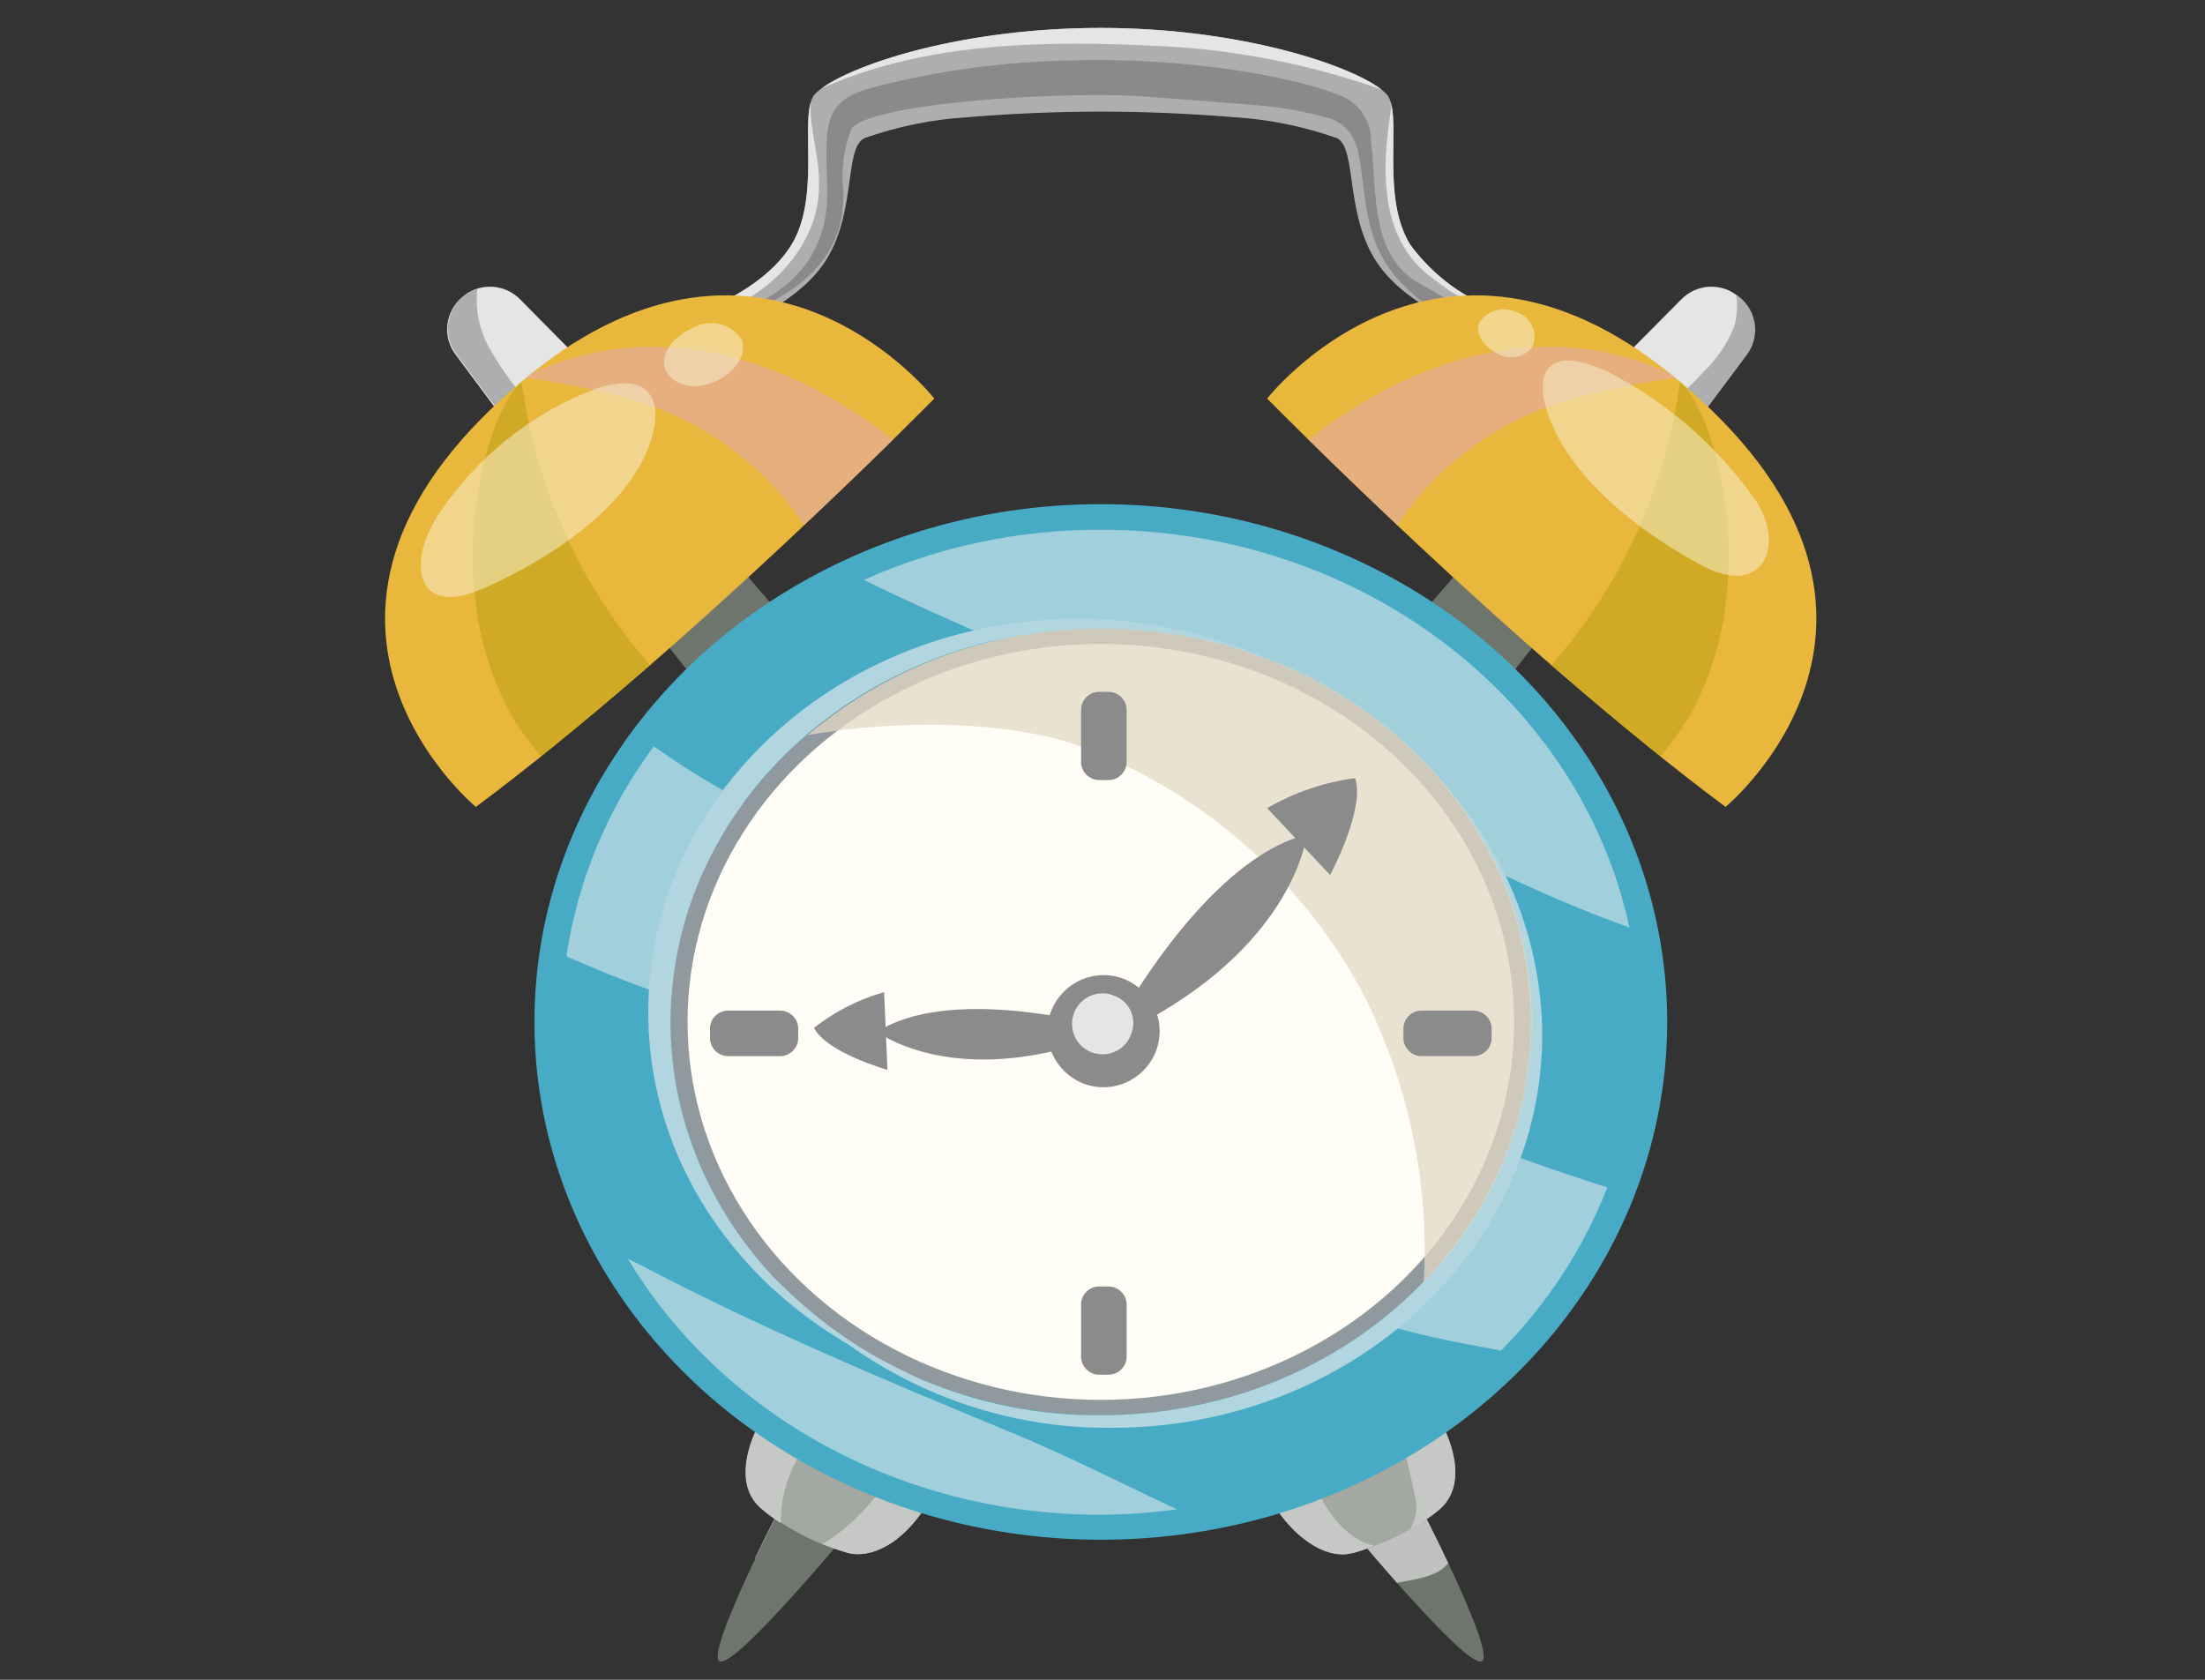
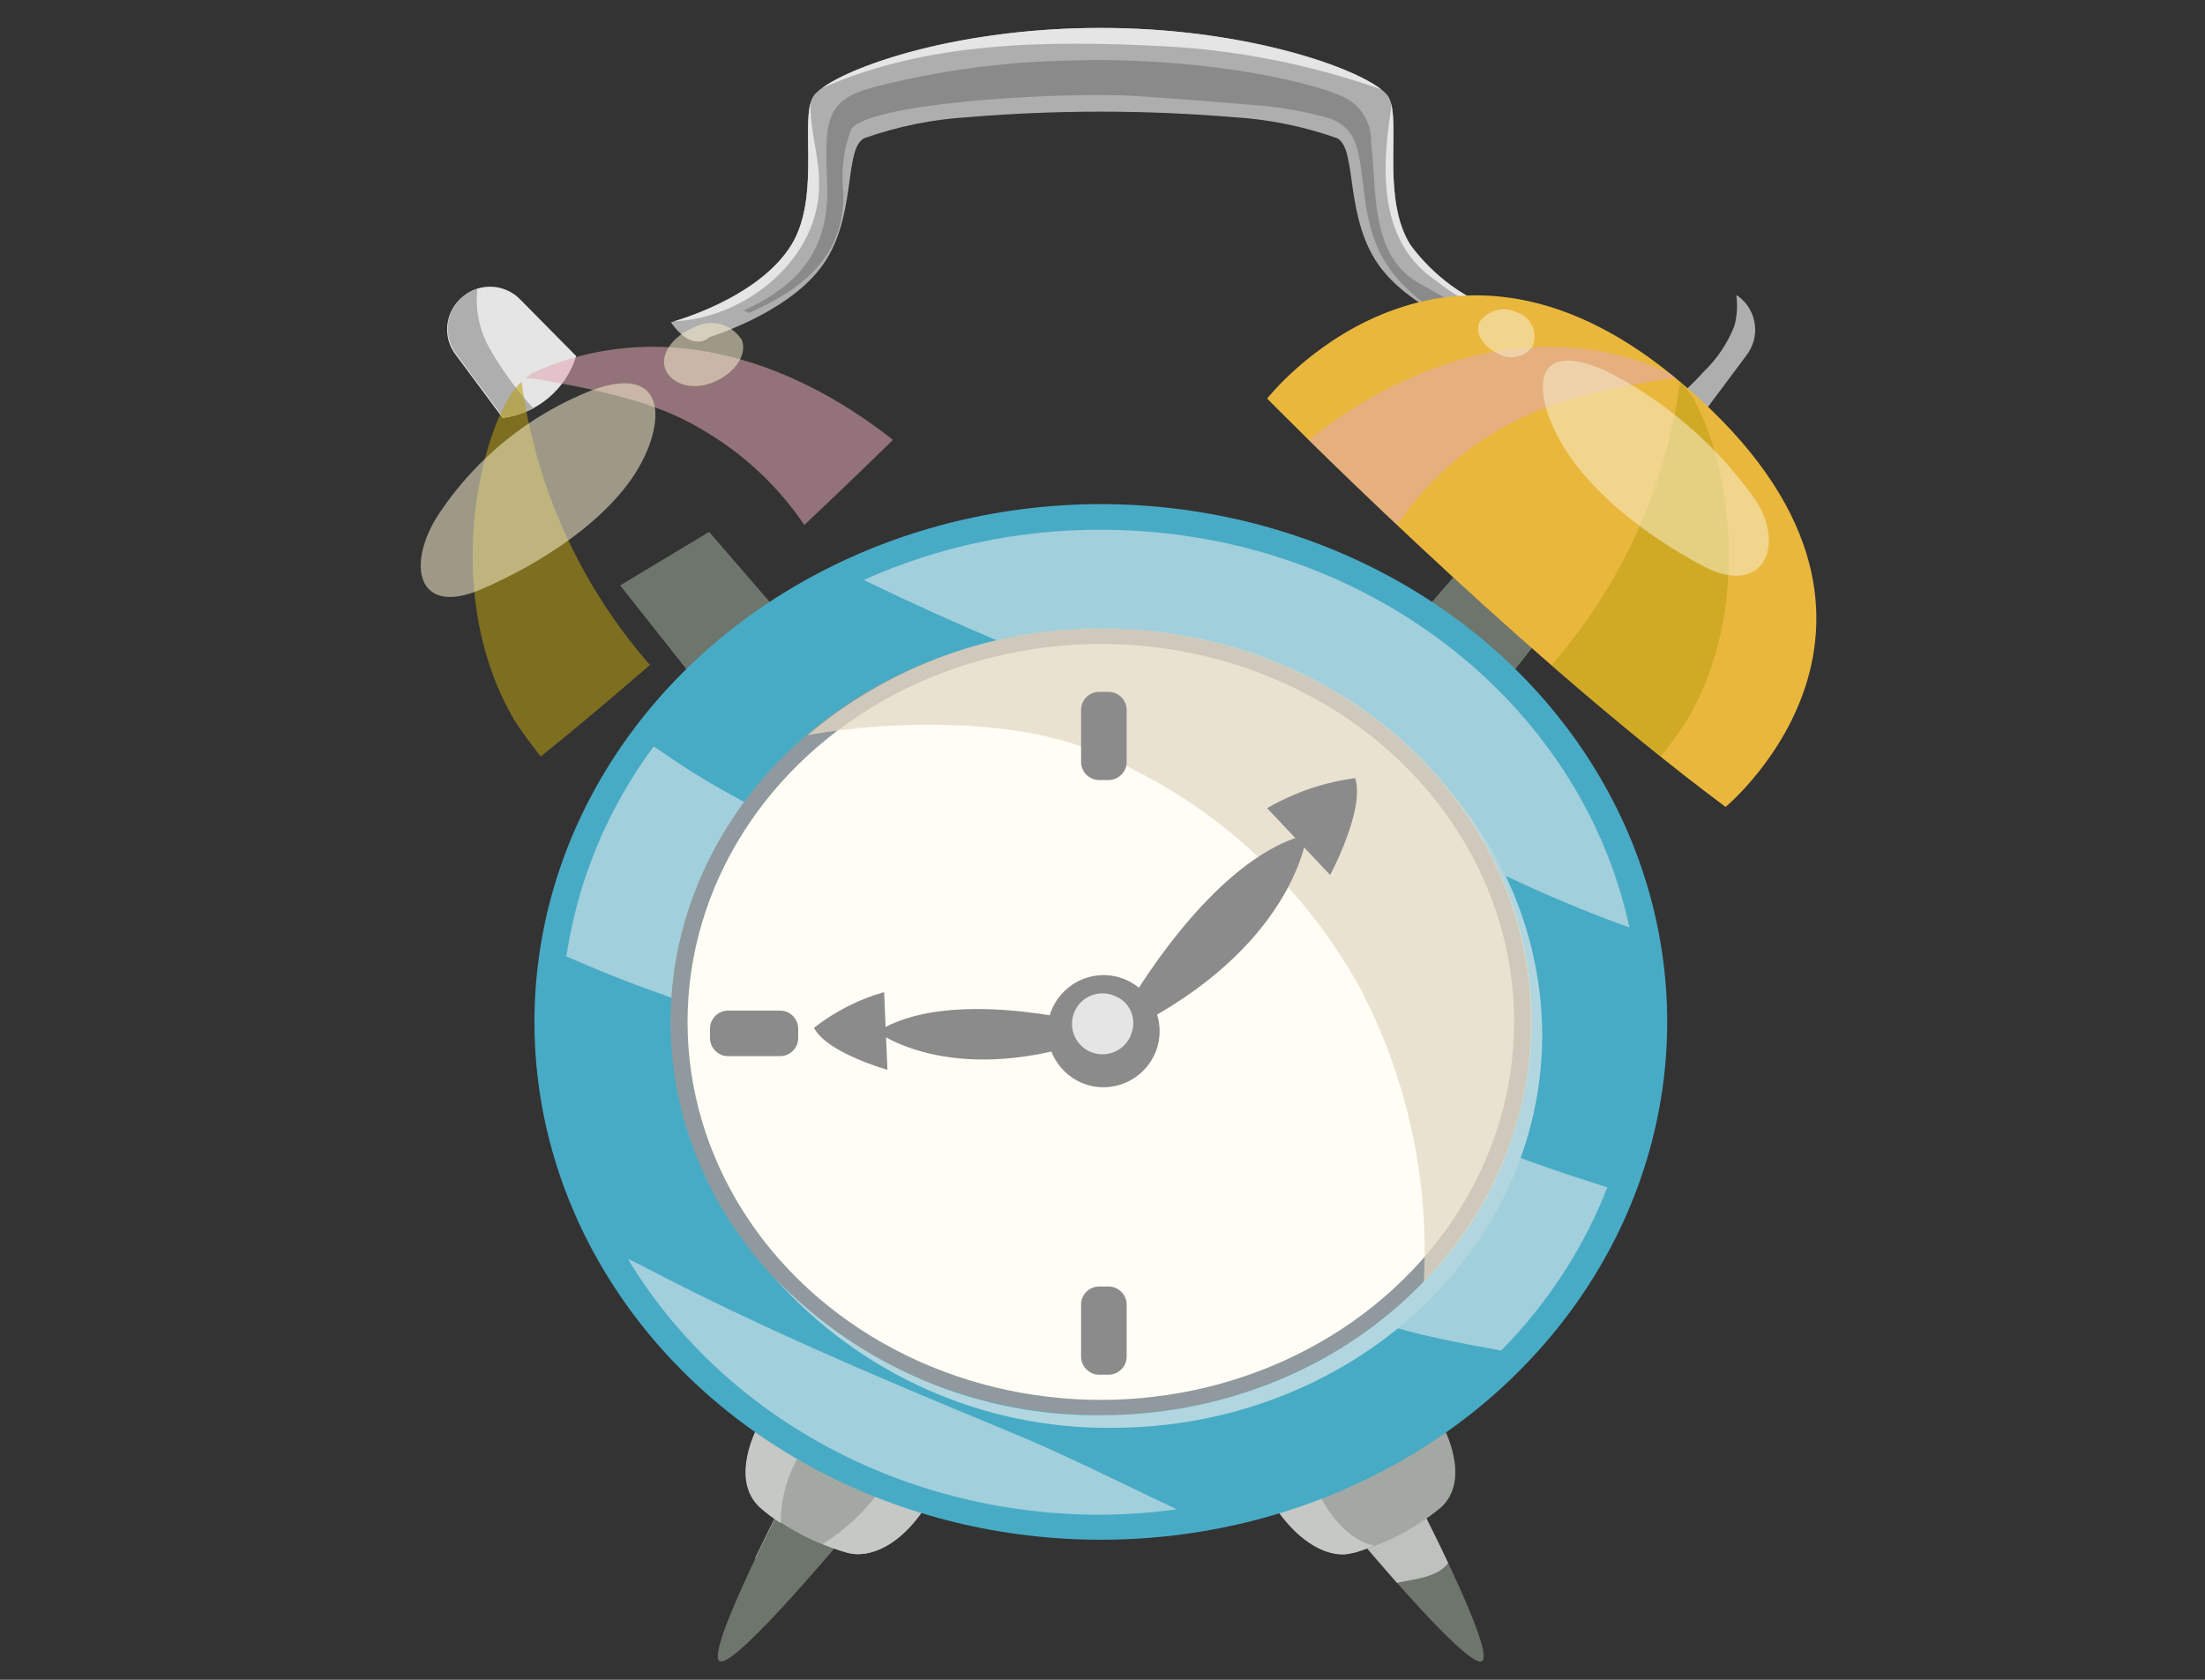
<svg xmlns="http://www.w3.org/2000/svg" version="1.1" id="Calque_1" x="0px" y="0px" viewBox="0 0 105 80" style="enable-background:new 0 0 105 80;" xml:space="preserve">
  <rect x="0" y="0" width="105" height="80" fill="#333333" stroke="none" />
  <style type="text/css">
	.st0{fill:#EAD5B8;}
	.st1{fill:#88563C;}
	.st2{fill:#E5E5E5;}
	.st3{fill:#478AB7;}
	.st4{fill:#D8BB93;}
	.st5{fill:#544C65;}
	.st6{fill:#EFD3B3;}
	.st7{fill:#D27016;}
	.st8{fill:#DF982C;}
	.st9{fill:#D47616;}
	.st10{fill:#DB8E1B;}
	.st11{fill:#C4C4C4;}
	.st12{fill:#FFFFFF;}
	.st13{fill:#E2CBB0;}
	.st14{fill:#DCDEE0;}
	.st15{fill:#A1BF35;}
	.st16{fill:#CD5918;}
	.st17{opacity:0.93;fill:#E1C0A3;enable-background:new    ;}
	.st18{fill:#614B3C;}
	.st19{opacity:0.25;fill:#FFFFFF;enable-background:new    ;}
	.st20{fill:#AEAEAE;}
	.st21{fill:#8A8A8A;}
	.st22{fill:#6E756C;}
	.st23{fill:#EAB73D;}
	.st24{opacity:0.55;fill:#E2A8B2;enable-background:new    ;}
	.st25{opacity:0.55;fill:#B99E11;enable-background:new    ;}
	.st26{opacity:0.55;fill:#F5EDCC;enable-background:new    ;}
	.st27{fill:#BFC1BE;}
	.st28{fill:#A3A8A2;}
	.st29{fill:#C6C8C5;}
	.st30{fill:#48ABC6;}
	.st31{fill:#A2CFDC;}
	.st32{fill:#90999D;}
	.st33{fill:#B1D6E0;}
	.st34{fill:#FFFDF5;}
	.st35{opacity:0.75;fill:#E2D9C4;enable-background:new    ;}
	.st36{fill:#8B8B8C;}
	.st37{fill:none;stroke:#F7E9E3;stroke-width:0.77;stroke-miterlimit:10;}
	.st38{fill:#F7E9E3;}
	.st39{opacity:0.5;fill:#B78160;enable-background:new    ;}
	.st40{fill:#A3C034;}
	.st41{opacity:0.47;}
	.st42{opacity:0.36;fill:#A3C034;enable-background:new    ;}
	.st43{opacity:0.35;fill:#A3C034;enable-background:new    ;}
	.st44{fill:#48463B;}
	.st45{opacity:0.47;fill:#A3C034;enable-background:new    ;}
	.st46{opacity:0.3;fill:#408A91;enable-background:new    ;}
	.st47{fill:#CB4C3A;}
	.st48{opacity:0.3;fill:#CB4C3A;enable-background:new    ;}
	.st49{fill:#DA8B15;}
	.st50{fill:#EDC253;}
	.st51{fill:#C42517;}
	.st52{opacity:0.49;fill:#CB4C3A;enable-background:new    ;}
	.st53{fill:#A5BF32;}
	.st54{fill:#AEC531;}
	.st55{opacity:0.43;fill:#A3C034;enable-background:new    ;}
	.st56{fill:#B78160;}
	.st57{fill:#284276;}
	.st58{opacity:0.37;fill:#284276;enable-background:new    ;}
</style>
  <g>
    <g id="Calque_1_3_">
      <path class="st20" d="M67.13,11.64c-1.44-2.38-0.28-6.25-1.1-7.15c-1.05-1.16-6.56-3.16-13.61-3.16s-12.57,2-13.62,3.16    c-0.81,0.9,0.34,4.77-1.1,7.15c-1.59,2.61-5.75,3.71-5.75,3.71c1.07,1.52,1.84,0.7,1.84,0.7s3.55-1.07,5.24-3.23    c1.84-2.33,1.1-5.73,2.13-6.24c1.59-0.56,3.25-0.9,4.94-1c4.2-0.35,8.43-0.35,12.63,0c1.69,0.1,3.35,0.44,4.94,1    c1,0.51,0.3,3.91,2.13,6.24c1.69,2.16,5.24,3.23,5.24,3.23s0.77,0.82,1.84-0.7C72.88,15.35,68.72,14.25,67.13,11.64z" />
      <path class="st2" d="M66.24,4.93c0,0.09,0,0.17,0,0.27c-0.47,2.94-0.59,6.4,2.23,8.23c0.9,0.74,1.97,1.24,3.11,1.46    c-1.77-0.61-3.32-1.74-4.43-3.25C65.86,9.54,66.6,6.28,66.24,4.93z" />
      <path class="st2" d="M39,8.63c0-1.22-0.45-2.5-0.4-3.72c-0.38,1.34,0.38,4.61-0.9,6.73c-1.41,2.32-4.85,3.44-5.6,3.66    C35.52,15.17,39.13,12.26,39,8.63z" />
      <path class="st2" d="M65.78,4.26c-1.51-1.17-6.76-2.93-13.36-2.93S40.74,3.03,39.14,4.2c5-2.23,10.75-2.28,16.23-2    C58.92,2.38,62.43,3.08,65.78,4.26z" />
      <path class="st21" d="M67.64,13.53c-2.43-1.33-2.06-4.41-2.35-6.76c0.03-0.95-0.52-1.81-1.39-2.19c-2-0.86-7.19-1.87-12.84-1.7    c-3.18,0.05-6.33,0.47-9.41,1.26c-2.38,0.62-2.38,1.59-2.26,4.66c0.12,3.34-1.62,4.9-4,6c0.09,0,0.18,0.06,0.27,0.11    c2.46-1.1,4.57-2.63,4.5-5.76c-0.12-1.02,0.01-2.05,0.38-3c0.76-1.16,8.7-1.72,12.8-1.61c0.83,0,6.22,0.45,6.36,0.46    c1.25,0.09,2.49,0.31,3.69,0.66C64.56,6.15,64.7,7,64.91,8.8c0.24,2,0.54,3.44,2.06,4.92c0.5,0.48,1.06,0.91,1.66,1.27l0.13-0.07    l0.65-0.41C68.78,14.2,68.2,13.82,67.64,13.53z" />
      <path class="st2" d="M23.94,19.91l-2.23-3c-0.67-0.86-0.52-2.1,0.33-2.78l0,0c0.81-0.69,2.01-0.62,2.74,0.14l2.66,2.69    C26.95,18.54,25.59,19.69,23.94,19.91z" />
      <path class="st20" d="M23.33,16.62c-0.5-0.87-0.71-1.87-0.6-2.87c-0.24,0.07-0.46,0.19-0.66,0.35l0,0    c-0.85,0.68-0.99,1.92-0.33,2.78l2.23,3c0.5-0.05,0.99-0.2,1.43-0.43C24.61,18.59,23.91,17.64,23.33,16.62z" />
-       <path class="st2" d="M80.89,19.91l2.24-3c0.66-0.86,0.51-2.1-0.34-2.78l0,0c-0.81-0.69-2.01-0.62-2.74,0.14l-2.64,2.66    C77.89,18.51,79.25,19.68,80.89,19.91z" />
      <path class="st20" d="M82.79,14.12L82.79,14.12c-0.03-0.02-0.07-0.04-0.11-0.06c0.07,0.49,0.04,0.99-0.09,1.46    c-0.32,0.82-0.82,1.57-1.46,2.18c-0.56,0.62-1.17,1.19-1.84,1.7c0.5,0.3,1.05,0.48,1.63,0.53l2.24-3    C83.84,16.05,83.68,14.79,82.79,14.12C82.8,14.12,82.8,14.12,82.79,14.12z" />
      <polygon class="st22" points="29.53,27.88 33.77,33.24 37.75,29.94 33.77,25.33   " />
-       <path class="st23" d="M22.66,38.43c0,0-11.21-9.27,2.47-20.5c11.29-9.27,19.36,1.05,19.36,1.05S32.87,30.82,22.66,38.43z" />
      <path class="st24" d="M25.83,18.1c2.46,0.44,5.37,1,7.55,2.33c1.97,1.13,3.65,2.69,4.92,4.57c1.7-1.6,3.15-3,4.22-4.05    c-5-3.95-11.27-5.88-17.19-3.18l-0.2,0.16l-0.11,0.09C25.3,18.02,25.57,18.05,25.83,18.1z" />
      <path class="st25" d="M24.84,18.18c-1.69,1.43-4.08,9.69-0.38,16.06c0.38,0.64,1.29,1.79,1.29,1.79c1.75-1.41,3.5-2.89,5.2-4.36    C27.63,27.87,25.5,23.18,24.84,18.18z" />
      <path class="st26" d="M22.93,28.06c2.54-1.1,5.51-2.92,7.14-5.25s1.92-5.63-1.9-4.22c-2.94,1.16-5.46,3.19-7.23,5.82    C19.32,26.82,19.81,29.41,22.93,28.06z" />
      <polygon class="st22" points="75.31,27.88 71.07,33.24 67.09,29.94 71.07,25.33   " />
      <path class="st23" d="M82.17,38.43c0,0,11.21-9.27-2.47-20.5c-11.29-9.27-19.36,1.05-19.36,1.05S71.96,30.82,82.17,38.43z" />
      <path class="st24" d="M79,18.1c-2.46,0.44-5.37,1-7.55,2.33c-1.97,1.13-3.65,2.69-4.92,4.57c-1.69-1.6-3.15-3-4.21-4.05    c5-3.95,11.26-5.88,17.18-3.18l0.2,0.16l0.11,0.09C79.54,18.02,79.27,18.05,79,18.1z" />
      <path class="st25" d="M80,18.18c1.69,1.43,4.07,9.69,0.37,16.06c-0.38,0.64-1.29,1.79-1.29,1.79c-1.75-1.41-3.5-2.89-5.2-4.36    C77.21,27.87,79.34,23.18,80,18.18z" />
      <path class="st26" d="M81.08,26.95c-2.45-1.3-5.26-3.35-6.7-5.8s-1.5-5.15,2.19-3.44c2.68,1.37,5,3.35,6.78,5.77    C85.16,25.75,84.08,28.55,81.08,26.95z" />
      <path class="st26" d="M72.95,16.55c-0.41,0.5-1.13,0.61-1.68,0.26c-0.69-0.34-1.05-1-0.81-1.49c0.41-0.57,1.18-0.75,1.8-0.43    c0.63,0.21,0.96,0.9,0.75,1.52C72.99,16.46,72.98,16.5,72.95,16.55z" />
      <path class="st26" d="M35.33,16.2c0.26,0.7-0.34,1.58-1.35,2s-2,0.1-2.29-0.6s0.33-1.58,1.34-2    C33.84,15.15,34.85,15.42,35.33,16.2z" />
      <path class="st22" d="M67.21,70.91c0,0,4.11,7.86,3.35,8.21s-6.46-6.57-6.46-6.57L67.21,70.91z" />
      <path class="st27" d="M38.54,75.03h0.05c1.18-1.35,2.14-2.51,2.14-2.51l-3.11-1.64c0,0-0.82,1.56-1.66,3.32    C36.52,74.82,37.89,74.82,38.54,75.03z" />
      <path class="st22" d="M37.62,70.91c0,0-4.11,7.86-3.35,8.21s6.46-6.57,6.46-6.57L37.62,70.91z" />
      <path class="st28" d="M36.13,67.9c-0.3,0.57-1.23,2.68,0.08,3.89c1.22,1.01,2.64,1.74,4.17,2.17c1,0.26,2.64-0.3,4-2.7    C44.41,71.26,38.41,69.82,36.13,67.9z" />
      <path class="st29" d="M42.18,70.63c-0.1,0.12-0.19,0.26-0.29,0.38c-0.74,1.01-1.66,1.87-2.72,2.53c0.6,0.24,1.07,0.38,1.21,0.42    c1,0.26,2.64-0.3,4-2.7C44.41,71.26,43.47,71.03,42.18,70.63z" />
      <path class="st29" d="M37.97,69.47c0-0.12,0.09-0.25,0.13-0.38c-0.71-0.31-1.38-0.71-2-1.19c-0.3,0.57-1.23,2.68,0.08,3.89    c0.31,0.28,0.65,0.53,1,0.75C37.17,71.46,37.45,70.4,37.97,69.47z" />
      <path class="st27" d="M68.96,74.44c-0.87-1.85-1.75-3.53-1.75-3.53l-3.11,1.64c0,0,1.11,1.35,2.42,2.83    C67.41,75.2,68.46,75.11,68.96,74.44z" />
      <path class="st28" d="M68.7,67.9c0.3,0.57,1.23,2.68-0.08,3.89c-1.22,1.01-2.64,1.74-4.17,2.17c-1,0.26-2.64-0.3-4-2.7    C60.41,71.26,66.41,69.82,68.7,67.9z" />
      <path class="st29" d="M65.41,73.6c-1.19-0.22-2.28-1.58-2.83-2.95c-1.26,0.38-2.19,0.61-2.19,0.61c1.4,2.4,3.08,3,4,2.7    c0.13,0,0.53-0.15,1.06-0.36H65.41z" />
-       <path class="st29" d="M68.7,67.9c-0.56,0.44-1.17,0.82-1.82,1.12c0.17,0.74,0.33,1.47,0.5,2.2c0.14,0.55,0.05,1.12-0.23,1.61    c0.52-0.28,1.02-0.61,1.47-1C69.93,70.58,69,68.47,68.7,67.9z" />
      <ellipse class="st30" cx="52.42" cy="48.67" rx="26.97" ry="24.66" />
      <path class="st31" d="M48.15,68.22c-6-2.48-12-5-17.7-8c-0.19-0.1-0.37-0.17-0.55-0.27c4.36,7.27,12.81,12.19,22.51,12.19    c1.21-0.01,2.43-0.09,3.63-0.26C53.41,70.65,50.86,69.34,48.15,68.22z" />
      <path class="st31" d="M54.23,33.17c8,3.2,15.2,8.1,23.36,11c-2.31-10.79-12.7-18.94-25.18-18.94c-3.89-0.01-7.73,0.8-11.28,2.39    C45.4,29.69,49.77,31.54,54.23,33.17z" />
      <path class="st31" d="M70.83,54.53c-6.54-2.69-12.52-6.47-19-9.34c-6.25-2.76-12.91-4.74-18.77-8.36    c-0.66-0.41-1.29-0.85-1.93-1.28c-2.19,2.94-3.62,6.38-4.16,10c1.32,0.57,2.63,1.12,3.94,1.58c5.91,2.06,11.41,5.65,17.18,8.11    c6.48,2.76,13.43,7,20.27,8.47c1,0.22,2.07,0.42,3.12,0.61c2.2-2.22,3.92-4.86,5.06-7.77C74.62,55.94,72.7,55.3,70.83,54.53z" />
      <ellipse class="st32" cx="52.42" cy="48.67" rx="20.49" ry="18.73" />
      <path class="st33" d="M52.95,68c11.32,0,20.49-8.39,20.49-18.73c-0.03-4.53-1.79-8.88-4.92-12.16c2.81,3.2,4.36,7.3,4.38,11.55    c0,10.35-9.17,18.74-20.48,18.74c-5.88,0.06-11.51-2.33-15.57-6.58C40.92,65.44,46.8,68.06,52.95,68z" />
      <ellipse class="st34" cx="52.42" cy="48.67" rx="19.68" ry="18" />
      <path class="st35" d="M51.19,35.45C57,37.55,61.84,41.7,64.8,47.12c2.23,4.29,3.27,9.1,3,13.93c3.27-3.3,5.11-7.75,5.14-12.39    c0-10.34-9.17-18.73-20.48-18.73c-5.12-0.03-10.09,1.77-14,5.08C42.89,34.23,47.93,34.36,51.19,35.45z" />
-       <path class="st33" d="M30.87,48.2c0,7.77,5.18,14.43,12.54,17.27c-6.79-3-11.48-9.42-11.48-16.81c0-10.34,9.17-18.73,20.49-18.73    c2.71-0.01,5.41,0.49,7.94,1.46c-2.83-1.27-5.9-1.92-9-1.92C40.04,29.47,30.87,37.82,30.87,48.2z" />
      <path class="st36" d="M52.34,32.95h0.45c0.47,0,0.86,0.39,0.86,0.86v2.48c0,0.47-0.39,0.86-0.86,0.86h-0.45    c-0.47,0-0.86-0.39-0.86-0.86v-2.48C51.48,33.33,51.87,32.95,52.34,32.95z" />
      <path class="st36" d="M52.34,61.27h0.45c0.47,0,0.86,0.39,0.86,0.86v2.48c0,0.47-0.39,0.86-0.86,0.86h-0.45    c-0.47,0-0.86-0.39-0.86-0.86v-2.48C51.48,61.65,51.87,61.27,52.34,61.27z" />
      <path class="st36" d="M34.67,48.13h2.48c0.47,0,0.86,0.39,0.86,0.86v0.45c0,0.47-0.39,0.86-0.86,0.86h-2.48    c-0.47,0-0.86-0.39-0.86-0.86v-0.45C33.81,48.51,34.2,48.13,34.67,48.13z" />
-       <path class="st36" d="M67.69,48.13h2.48c0.47,0,0.86,0.39,0.86,0.86v0.45c0,0.47-0.39,0.86-0.86,0.86h-2.48    c-0.47,0-0.86-0.39-0.86-0.86v-0.45C66.83,48.51,67.22,48.13,67.69,48.13z" />
      <path class="st36" d="M53.7,47.91c0,0,4-7.06,8.53-8.16c0,0-0.53,5-7.7,8.89L53.7,47.91z" />
      <path class="st36" d="M60.34,38.49l3,3.18c0,0,1.68-3.13,1.19-4.61C63.06,37.25,61.63,37.74,60.34,38.49z" />
      <path class="st36" d="M51.72,48.7c0,0-6.61-1.71-9.95,0.44c0,0,3.36,2.6,9.91,0.5L51.72,48.7z" />
      <path class="st36" d="M42.1,47.25l0.16,3.7c0,0-2.88-0.8-3.5-2C39.76,48.17,40.89,47.59,42.1,47.25z" />
      <path class="st36" d="M55.22,49.1c0.01,1.47-1.19,2.67-2.66,2.68c-1.47,0.01-2.67-1.19-2.68-2.66s1.19-2.67,2.66-2.68    c0,0,0.01,0,0.01,0C54.02,46.44,55.21,47.63,55.22,49.1z" />
      <path class="st2" d="M53.89,49.18c-0.23,0.77-1.04,1.2-1.81,0.97c-0.77-0.23-1.2-1.04-0.97-1.81c0.23-0.77,1.04-1.2,1.81-0.97    c0.04,0.01,0.09,0.03,0.13,0.05C53.77,47.67,54.14,48.46,53.89,49.18z" />
    </g>
  </g>
</svg>